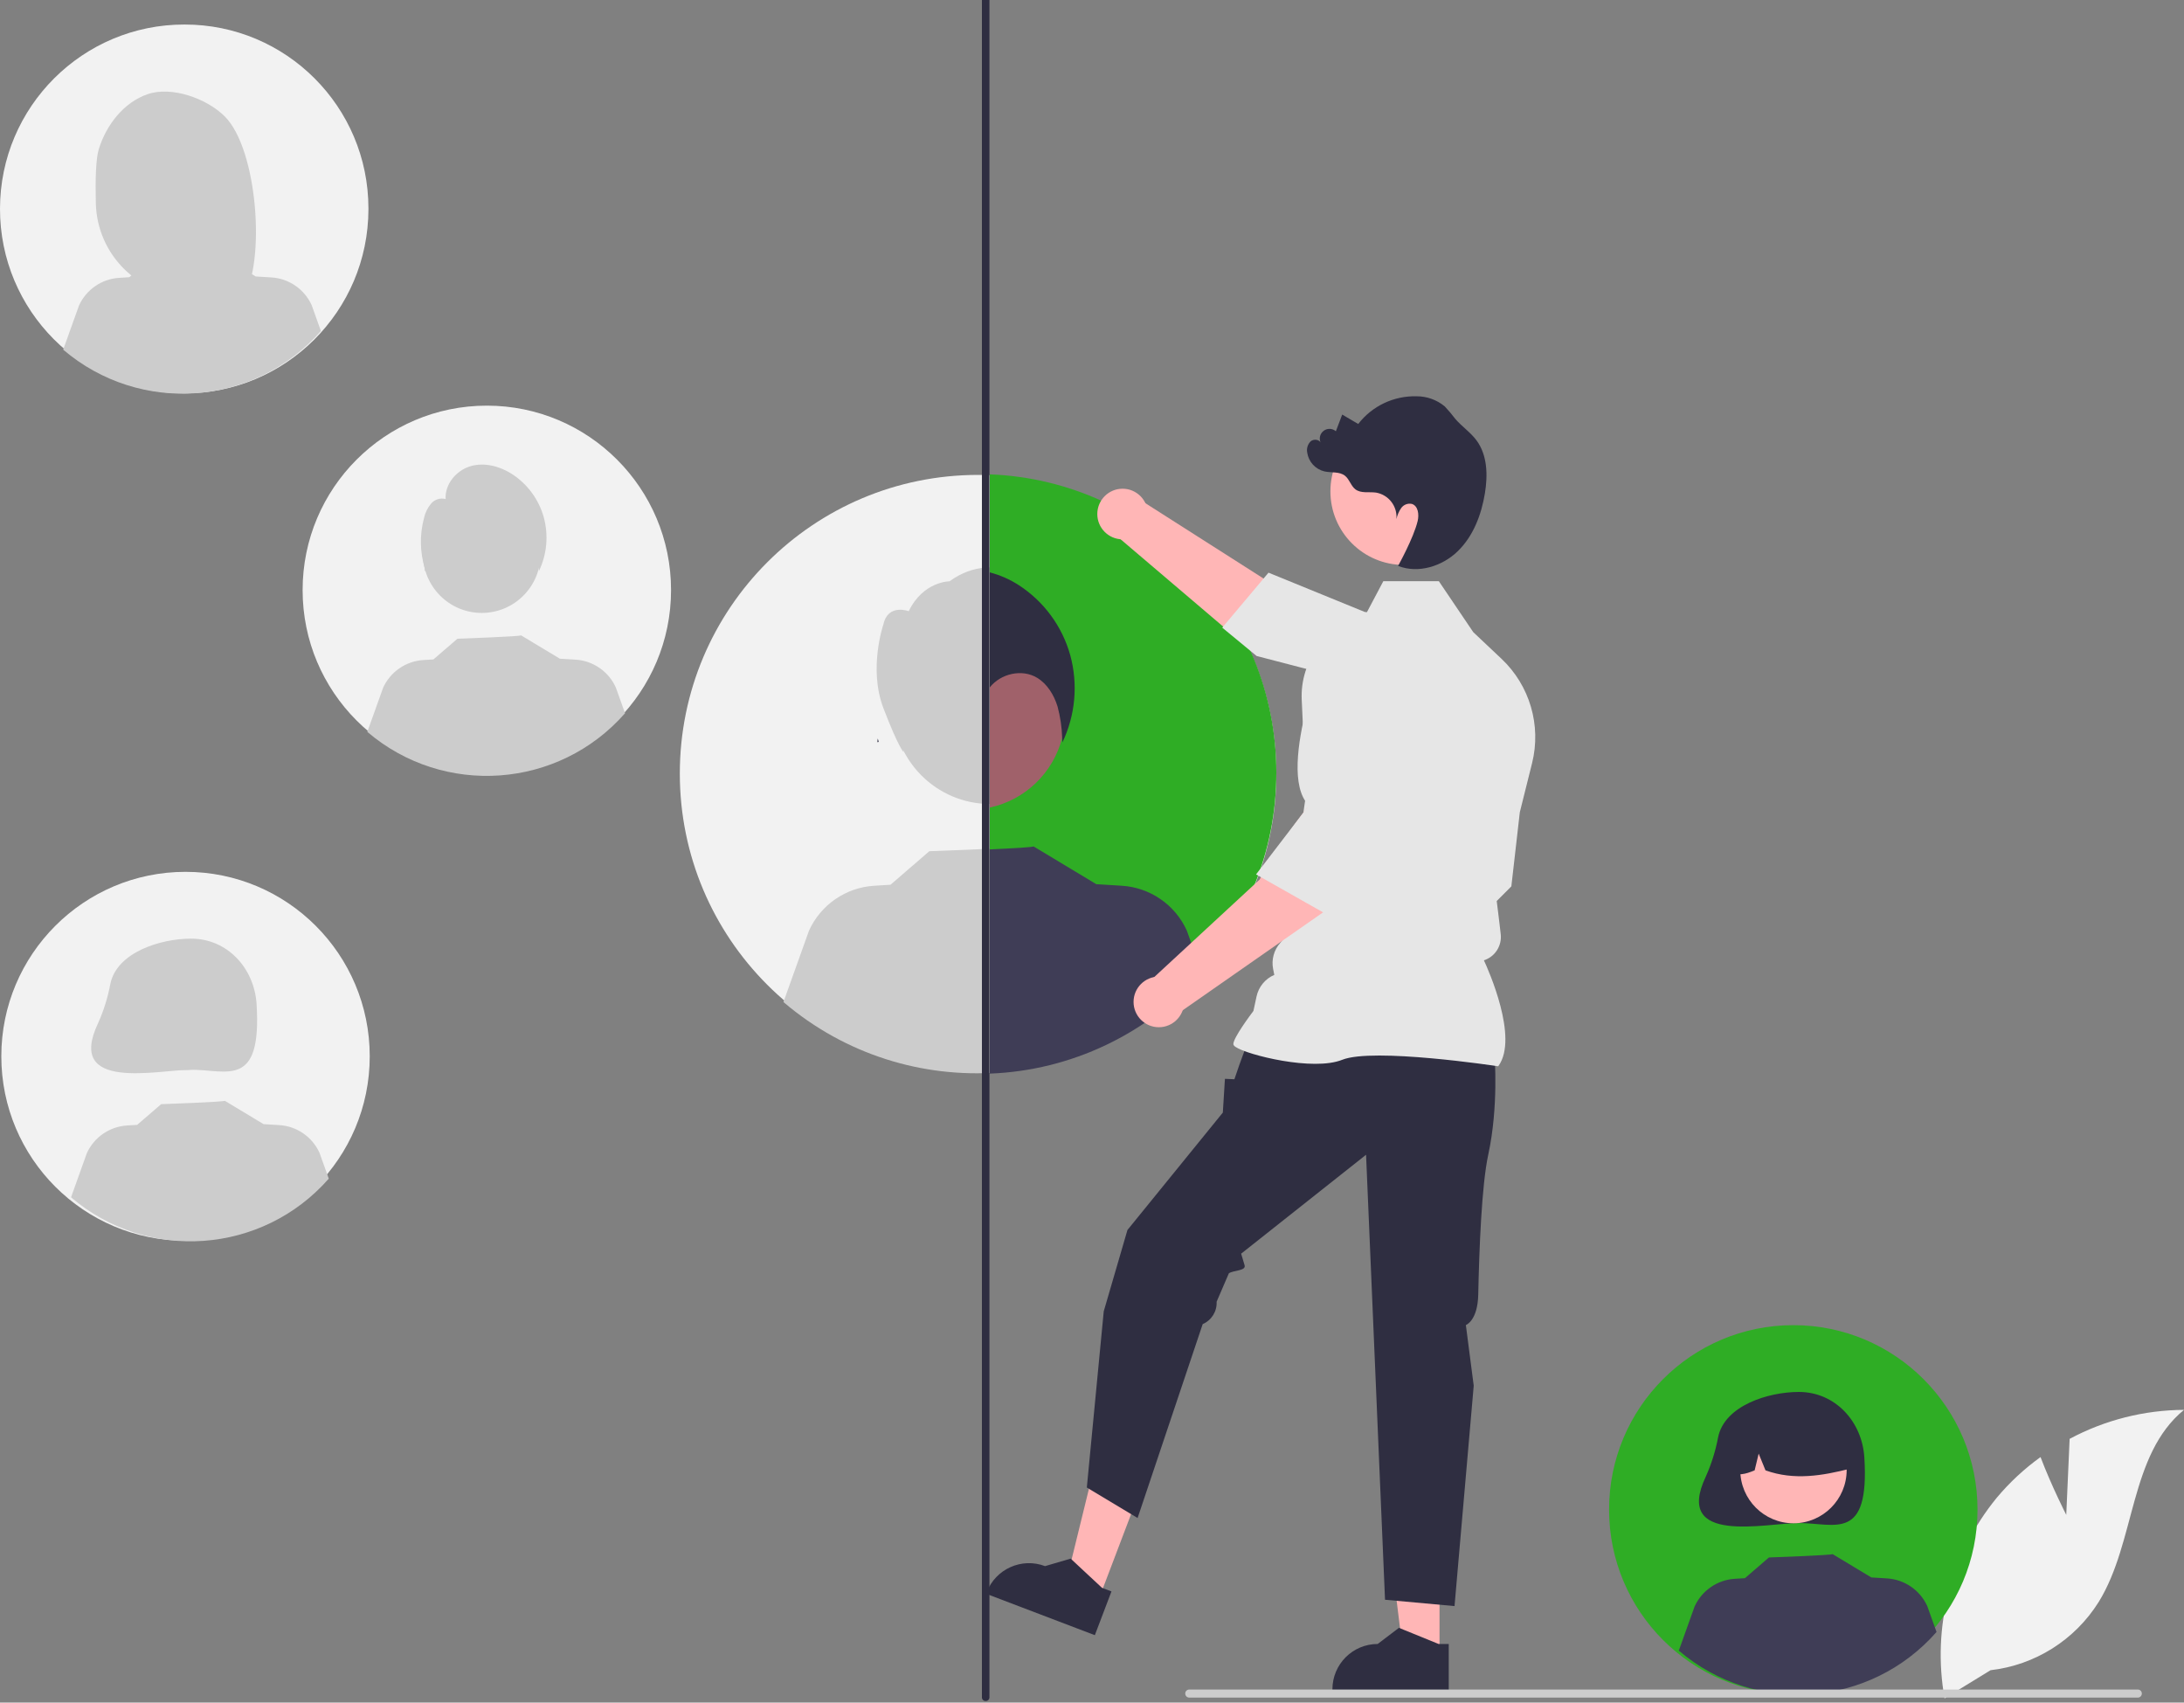
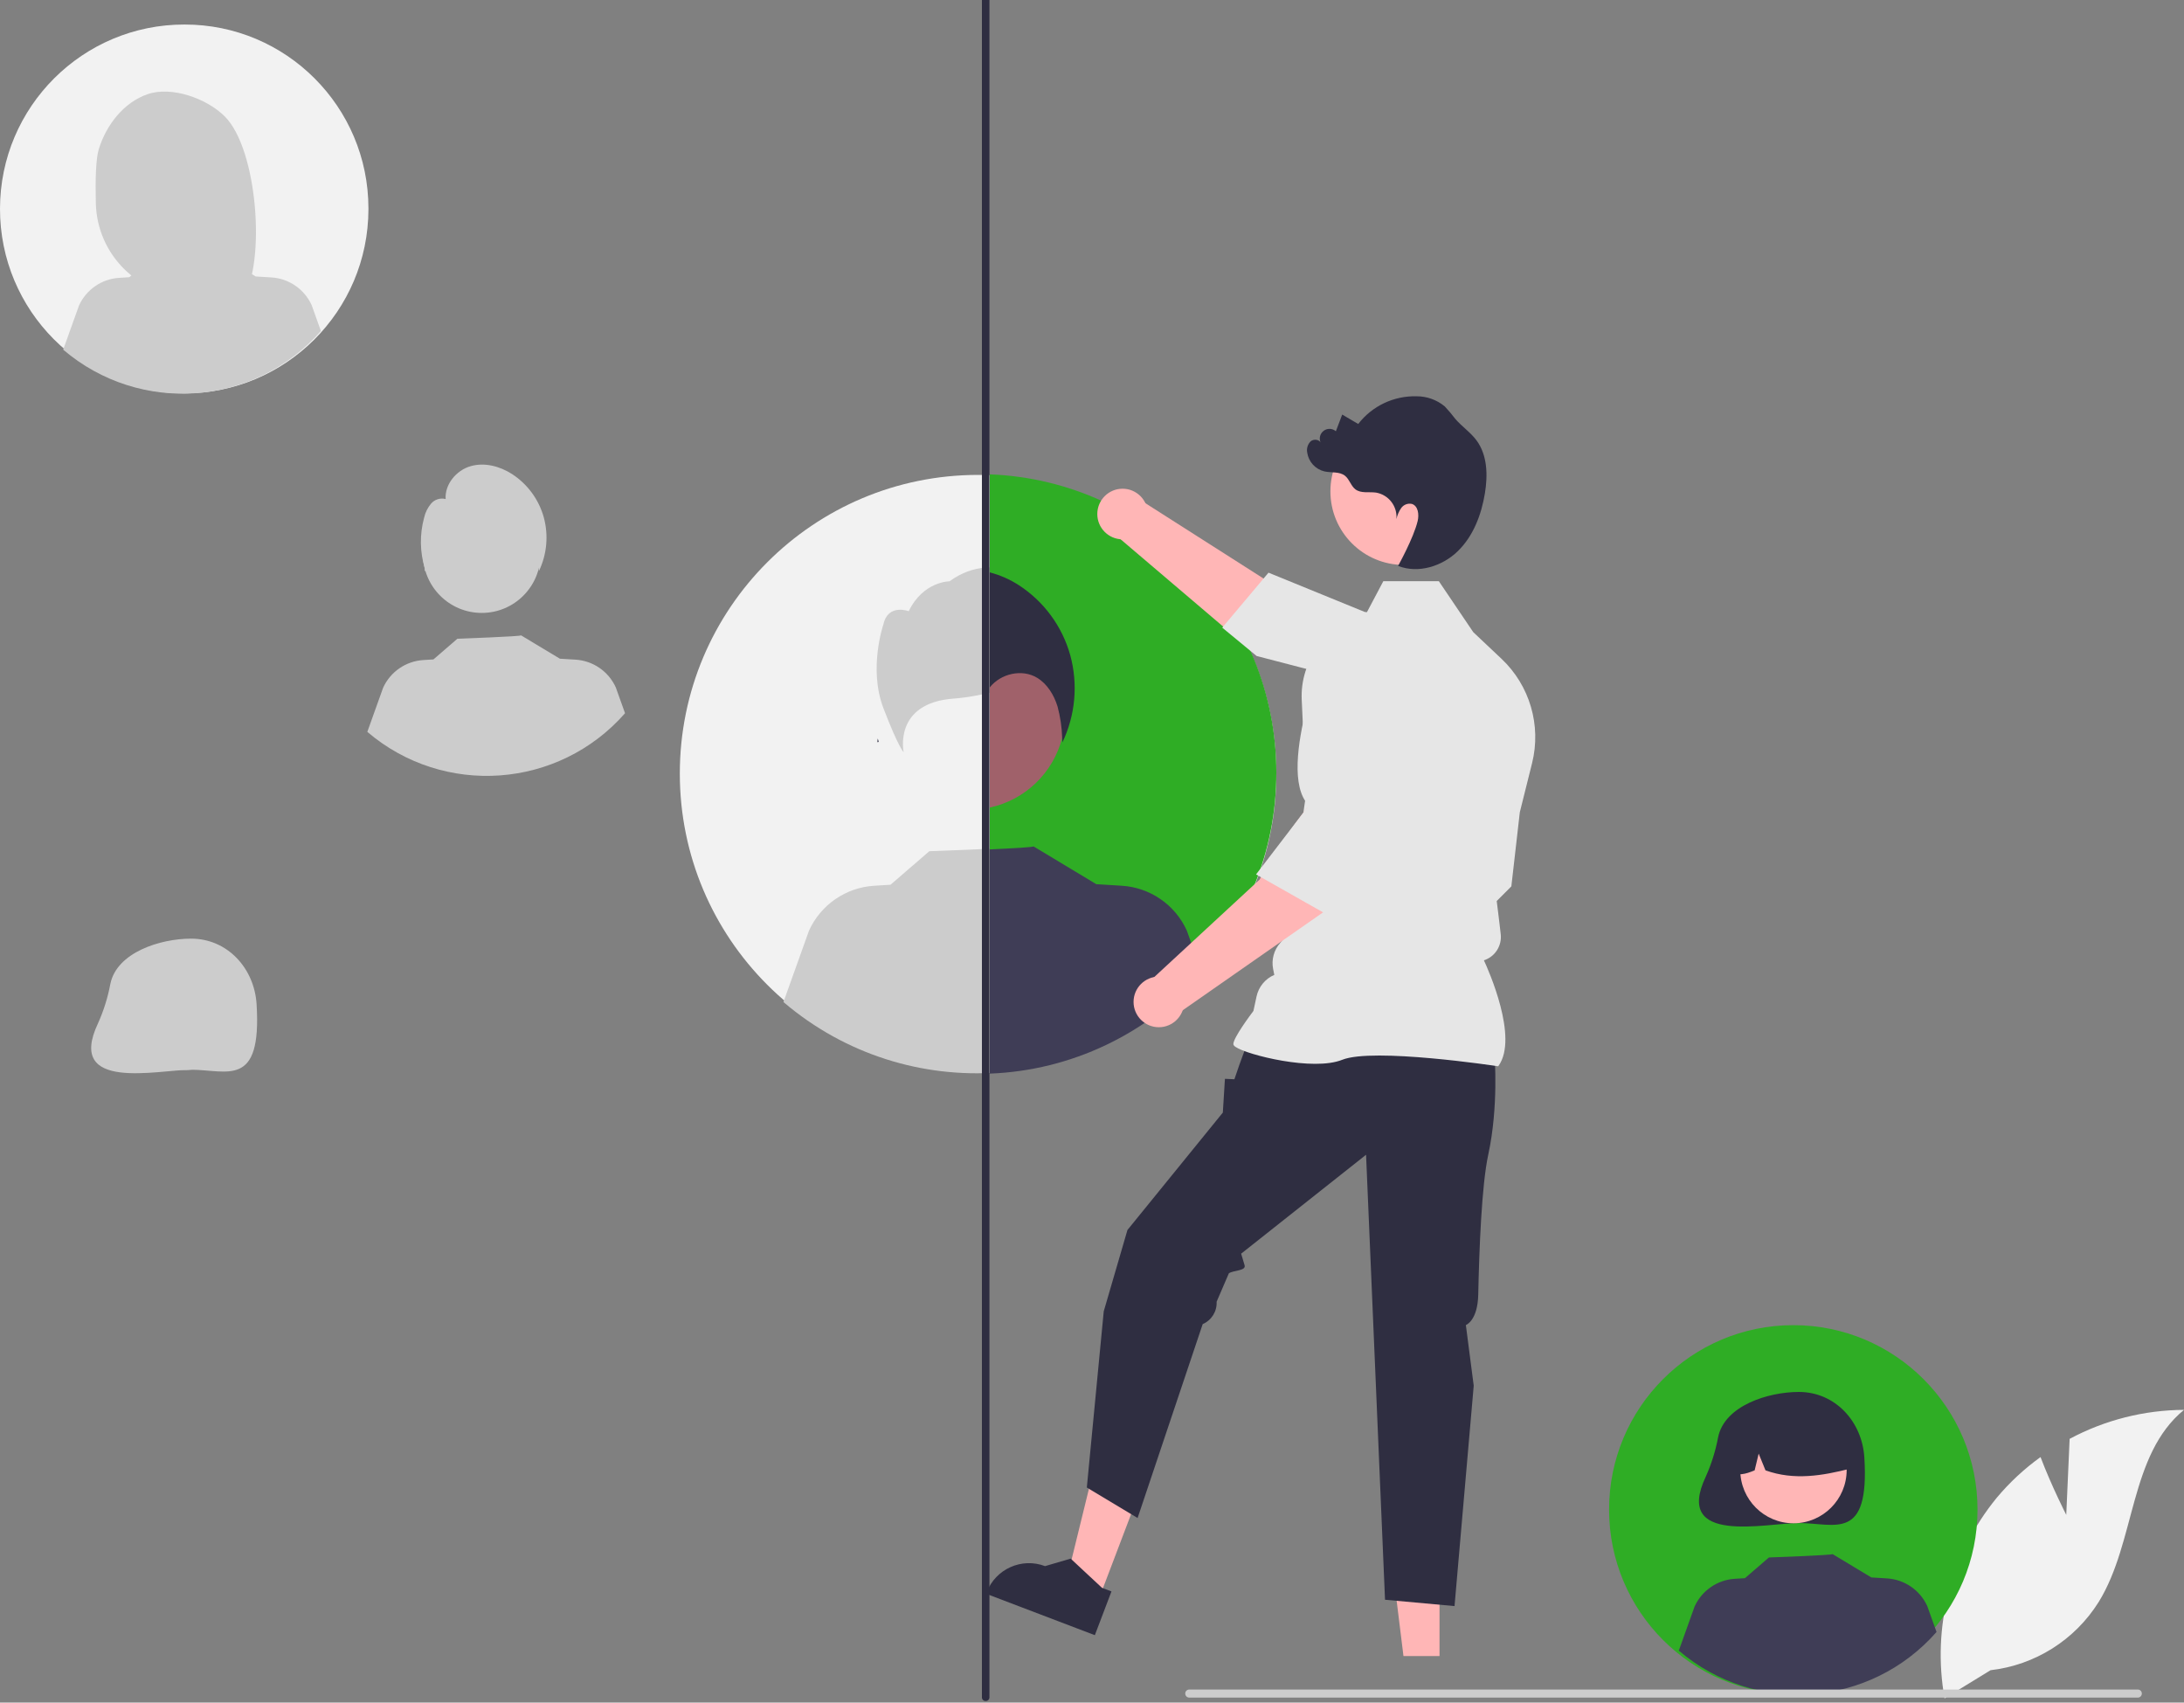
<svg xmlns="http://www.w3.org/2000/svg" width="136" height="106" xml:space="preserve">
  <rect width="100%" height="100%" fill="#808080" stroke="none" />
  <defs>
    <clipPath id="clip0">
      <rect x="206" y="43" width="136" height="106" />
    </clipPath>
  </defs>
  <g clip-path="url(#clip0)" transform="translate(-206 -43)">
    <path d="M187.11 142.684 187.32 137.956C189.512 136.785 191.957 136.166 194.442 136.153 191.022 138.95 191.449 144.341 189.13 148.102 187.647 150.466 185.168 152.028 182.395 152.346L179.533 154.098C178.738 149.667 179.923 145.11 182.776 141.627 183.577 140.67 184.495 139.817 185.508 139.089 186.194 140.896 187.11 142.684 187.11 142.684Z" fill="#F2F2F2" transform="matrix(1 0 0 1.001 147.558 -5.514)" />
    <path d="M123.142 106.936C123.142 113.272 118.006 118.408 111.67 118.408 105.335 118.408 100.199 113.272 100.199 106.936 100.199 100.601 105.335 95.465 111.67 95.465 118.006 95.465 123.142 100.601 123.142 106.936Z" fill="#2FAD25" transform="matrix(1 0 0 1.001 206 29.941)" />
    <path d="M165.431 137.853C165.273 138.699 165.015 139.523 164.662 140.308 162.638 144.588 168.401 143.193 170.46 143.193 172.712 143.193 174.866 144.377 174.537 139.116 174.397 136.869 172.712 135.039 170.46 135.039 168.537 135.039 165.833 135.894 165.431 137.853Z" fill="#2F2E41" transform="matrix(1 0 0 1.001 147.558 -5.514)" />
    <path d="M114.994 104.475C114.994 106.305 113.51 107.788 111.681 107.788 109.851 107.788 108.368 106.305 108.368 104.475 108.368 102.645 109.851 101.162 111.681 101.162 113.51 101.162 114.994 102.645 114.994 104.475Z" fill="#FFB6B6" transform="matrix(1 0 0 1.001 206 29.941)" />
    <path d="M167.873 136.502C169.663 135.411 171.998 135.977 173.089 137.767 173.464 138.383 173.656 139.093 173.643 139.814 171.955 140.238 170.181 140.562 168.381 139.915L167.956 138.875 167.705 139.916C167.157 140.14 166.607 140.33 166.057 139.914 166.012 138.534 166.704 137.235 167.873 136.502Z" fill="#2F2E41" transform="matrix(1 0 0 1.001 147.558 -5.514)" />
    <path d="M179.032 149.968C174.897 154.673 167.752 155.189 162.983 151.128L163.967 148.382C164.42 147.389 165.385 146.726 166.475 146.66L167.101 146.622 168.593 145.334C168.593 145.334 172.615 145.191 172.555 145.122L174.991 146.587 174.989 146.577 175.947 146.636C177.037 146.702 178.002 147.364 178.455 148.358Z" fill="#3F3D56" transform="matrix(1 0 0 1.001 147.558 -5.514)" />
    <path d="M81.385 61.482C81.374 67.818 76.229 72.945 69.893 72.933 63.558 72.922 58.431 67.777 58.442 61.442 58.453 55.106 63.599 49.98 69.934 49.991 76.253 49.985 81.38 55.104 81.385 61.423 81.385 61.443 81.385 61.462 81.385 61.482Z" fill="#F2F2F2" transform="matrix(1 0 0 1.001 147.558 -5.514)" />
-     <path d="M64.597 57.73C65.071 56.219 66.15 54.832 67.641 54.321 69.133 53.81 71.318 54.589 72.439 55.706 74.491 57.751 74.991 64.775 73.582 66.994 73.302 66.979 72.334 66.968 72.051 66.958L71.649 65.62 71.649 66.945C71.197 66.931 70.742 66.921 70.282 66.916 67.083 66.876 64.489 64.313 64.41 61.114 64.373 59.642 64.41 58.326 64.597 57.73Z" fill="#CCCCCC" transform="matrix(1 0 0 1.001 147.558 -5.514)" />
+     <path d="M64.597 57.73C65.071 56.219 66.15 54.832 67.641 54.321 69.133 53.81 71.318 54.589 72.439 55.706 74.491 57.751 74.991 64.775 73.582 66.994 73.302 66.979 72.334 66.968 72.051 66.958L71.649 65.62 71.649 66.945C71.197 66.931 70.742 66.921 70.282 66.916 67.083 66.876 64.489 64.313 64.41 61.114 64.373 59.642 64.41 58.326 64.597 57.73" fill="#CCCCCC" transform="matrix(1 0 0 1.001 147.558 -5.514)" />
    <path d="M14.57 24.067C14.57 25.873 13.107 27.337 11.301 27.337 9.496 27.337 8.032 25.873 8.032 24.067 8.032 22.262 9.496 20.798 11.301 20.798 13.107 20.798 14.57 22.262 14.57 24.067Z" fill="#CCCCCC" transform="matrix(1 0 0 1.001 206 29.941)" />
    <path d="M66.922 56.6 70.686 54.715 70.686 54.715C72.253 55.421 73.314 56.922 73.457 58.635L73.551 59.759 71.975 59.358 71.802 57.921 71.534 59.246 70.807 59.06 70.814 56.83 70.086 59.059 67.488 58.462Z" fill="#CCCCCC" transform="matrix(1 0 0 1.001 147.558 -5.514)" />
    <path d="M78.426 69.053C74.291 73.758 67.145 74.275 62.377 70.213L63.361 67.468C63.814 66.474 64.778 65.811 65.869 65.746L66.495 65.707 67.987 64.42C67.987 64.42 72.009 64.276 71.949 64.207L74.385 65.673 74.383 65.662 75.341 65.721C76.431 65.787 77.396 66.449 77.849 67.443Z" fill="#CCCCCC" transform="matrix(1 0 0 1.001 147.558 -5.514)" />
-     <path d="M23.024 78.742C23.024 85.078 17.889 90.214 11.553 90.214 5.218 90.214 0.082 85.078 0.082 78.742 0.082 72.407 5.218 67.271 11.553 67.271 17.889 67.271 23.024 72.407 23.024 78.742Z" fill="#F2F2F2" transform="matrix(1 0 0 1.001 206 29.941)" />
    <path d="M65.314 109.659C65.156 110.505 64.898 111.329 64.544 112.114 62.521 116.394 68.284 114.999 70.343 114.999 72.595 114.999 74.749 116.183 74.42 110.922 74.279 108.675 72.595 106.845 70.343 106.845 68.42 106.845 65.716 107.7 65.314 109.659Z" fill="#CCCCCC" transform="matrix(1 0 0 1.001 147.558 -5.514)" />
    <path d="M14.877 76.281C14.877 78.111 13.393 79.594 11.564 79.594 9.734 79.594 8.251 78.111 8.251 76.281 8.251 74.452 9.734 72.968 11.564 72.968 13.393 72.968 14.877 74.452 14.877 76.281Z" fill="#CCCCCC" transform="matrix(1 0 0 1.001 206 29.941)" />
    <path d="M67.756 108.308C69.546 107.217 71.881 107.783 72.972 109.573 73.347 110.189 73.539 110.899 73.525 111.62 71.838 112.044 70.064 112.368 68.264 111.721L67.839 110.681 67.588 111.722C67.04 111.946 66.49 112.136 65.94 111.72 65.894 110.34 66.586 109.041 67.756 108.308Z" fill="#CCCCCC" transform="matrix(1 0 0 1.001 147.558 -5.514)" />
-     <path d="M78.915 121.774C74.78 126.479 67.634 126.995 62.866 122.934L63.849 120.188C64.303 119.195 65.267 118.532 66.357 118.466L66.983 118.428 68.476 117.141C68.476 117.141 72.498 116.997 72.438 116.928L74.874 118.394 74.872 118.383 75.829 118.442C76.92 118.508 77.884 119.17 78.337 120.164Z" fill="#CCCCCC" transform="matrix(1 0 0 1.001 147.558 -5.514)" />
    <path d="M79.479 61.157C79.479 71.414 71.164 79.73 60.906 79.73 50.648 79.73 42.333 71.414 42.333 61.157 42.333 50.899 50.648 42.583 60.906 42.583 71.164 42.583 79.479 50.899 79.479 61.157Z" fill="#F2F2F2" transform="matrix(1 0 0 1.001 206 29.941)" />
-     <path d="M67.719 56.995C67.719 60.34 65.008 63.051 61.663 63.051 58.318 63.051 55.607 60.34 55.607 56.995 55.607 53.65 58.318 50.938 61.663 50.938 65.008 50.938 67.719 53.65 67.719 56.995Z" fill="#CCCCCC" transform="matrix(1 0 0 1.001 206 29.941)" />
    <path d="M125.437 88.398C125.437 88.398 127.014 85.383 123.545 85.109 123.545 85.109 120.588 82.426 117.573 84.619 117.573 84.619 115.929 84.619 115.03 86.479 115.03 86.479 113.737 85.989 113.452 87.301 113.452 87.301 112.506 90.042 113.452 92.508 114.399 94.975 114.713 95.249 114.713 95.249 114.713 95.249 114.049 92.188 117.834 91.914 121.619 91.64 125.091 89.269 125.406 92.283 125.722 95.298 126.069 93.936 126.069 93.936 126.069 93.936 129.064 89.631 125.437 88.398Z" fill="#CCCCCC" transform="matrix(1 0 0 1.001 147.558 -5.514)" />
    <path d="M133.213 108.91C126.518 116.528 114.949 117.364 107.228 110.788L108.821 106.343C109.555 104.734 111.117 103.662 112.882 103.555L113.895 103.493 116.312 101.408C116.312 101.408 122.823 101.176 122.727 101.065L126.671 103.437 126.668 103.42 128.218 103.516C129.983 103.622 131.545 104.695 132.278 106.304Z" fill="#CCCCCC" transform="matrix(1 0 0 1.001 147.558 -5.514)" />
-     <path d="M41.787 49.746C41.787 56.082 36.651 61.218 30.316 61.218 23.98 61.218 18.844 56.082 18.844 49.746 18.844 43.411 23.98 38.275 30.316 38.275 36.651 38.275 41.787 43.411 41.787 49.746Z" fill="#F2F2F2" transform="matrix(1 0 0 1.001 206 29.941)" />
    <path d="M33.661 47.506C33.661 49.528 32.022 51.167 29.999 51.167 27.977 51.167 26.337 49.528 26.337 47.506 26.337 45.483 27.977 43.844 29.999 43.844 32.022 43.844 33.661 45.483 33.661 47.506Z" fill="#CCCCCC" transform="matrix(1 0 0 1.001 206 29.941)" />
    <path d="M97.364 92.826C93.229 97.531 86.084 98.047 81.315 93.985L82.299 91.24C82.752 90.246 83.717 89.584 84.807 89.518L85.433 89.479 86.925 88.192C86.925 88.192 90.947 88.049 90.887 87.98L93.323 89.445 93.321 89.435 94.279 89.493C95.369 89.559 96.334 90.222 96.787 91.216Z" fill="#CCCCCC" transform="matrix(1 0 0 1.001 147.558 -5.514)" />
    <path d="M92.303 80.638C91.994 79.531 91.291 78.575 90.326 77.949 89.558 77.457 88.598 77.206 87.727 77.466 86.856 77.726 86.135 78.581 86.192 79.504 85.863 79.418 85.513 79.526 85.29 79.783 85.072 80.041 84.92 80.348 84.848 80.679 84.568 81.714 84.587 82.807 84.901 83.832L84.884 83.98C85.309 83.909 85.631 83.545 85.832 83.156 86.032 82.768 86.147 82.337 86.365 81.958 86.582 81.579 86.942 81.241 87.373 81.229L87.335 81.887 88.445 81.315C88.357 81.525 88.269 81.736 88.181 81.947 88.505 81.812 88.828 81.677 89.151 81.541 89.115 81.744 89.079 81.947 89.043 82.149 89.389 81.431 90.252 81.13 90.969 81.476 90.99 81.486 91.01 81.496 91.03 81.507 91.416 81.767 91.695 82.159 91.814 82.61 91.931 83.059 91.994 83.521 92.001 83.986 92.501 82.943 92.608 81.754 92.303 80.638Z" fill="#CCCCCC" transform="matrix(1 0 0 1.001 147.558 -5.514)" />
    <path d="M113.102 94.389 113.102 94.397C113.092 94.371 113.085 94.345 113.081 94.318Z" fill="#F2F2F2" transform="matrix(1 0 0 1.001 147.558 -5.514)" />
    <path d="M113.102 94.397C113.119 94.468 113.139 94.54 113.16 94.608 113.132 94.616 113.103 94.621 113.075 94.625Z" fill="#F2F2F2" transform="matrix(1 0 0 1.001 147.558 -5.514)" />
    <path d="M137.921 96.522C137.92 106.495 130.042 114.686 120.076 115.077L120.076 77.968C130.042 78.356 137.921 86.548 137.921 96.522Z" fill="#2FAD25" transform="matrix(1 0 0 1.001 147.558 -5.514)" />
    <path d="M113.081 94.318 113.102 94.389 113.102 94.397C113.092 94.371 113.085 94.345 113.081 94.318Z" fill="#FFB6B6" transform="matrix(1 0 0 1.001 147.558 -5.514)" />
    <path d="M124.764 92.895C124.765 93.385 124.704 93.874 124.584 94.349L124.584 94.352C124.027 96.537 122.281 98.219 120.076 98.692L120.076 87.095C122.81 87.682 124.763 90.099 124.764 92.895Z" fill="#A0616A" transform="matrix(1 0 0 1.001 147.558 -5.514)" />
    <path d="M133.281 108.949C129.93 112.77 125.155 115.046 120.076 115.24L120.076 101.295C121.526 101.227 122.84 101.156 122.795 101.104L126.74 103.476 126.736 103.459 128.286 103.554C130.051 103.659 131.614 104.732 132.346 106.342L133.243 108.843Z" fill="#3F3D56" transform="matrix(1 0 0 1.001 147.558 -5.514)" />
    <path d="M113.102 94.397C113.119 94.468 113.139 94.54 113.16 94.608 113.132 94.616 113.103 94.621 113.075 94.625Z" fill="#2F2E41" transform="matrix(1 0 0 1.001 147.558 -5.514)" />
    <path d="M124.6 94.635C124.594 94.54 124.59 94.448 124.584 94.352L124.584 94.349C124.564 93.693 124.467 93.041 124.297 92.407 124.075 91.691 123.659 91.005 123.028 90.623 122.083 90.049 120.755 90.36 120.076 91.22L120.076 84.065C120.719 84.233 121.33 84.502 121.888 84.863 123.45 85.876 124.588 87.424 125.088 89.217 125.581 91.023 125.408 92.946 124.601 94.635Z" fill="#2F2E41" transform="matrix(1 0 0 1.001 147.558 -5.514)" />
    <path d="M119.821 154.26C119.698 154.266 119.594 154.171 119.587 154.049L119.587 35.615C119.6 35.485 119.716 35.392 119.845 35.405 119.956 35.417 120.043 35.504 120.055 35.615L120.055 154.049C120.048 154.171 119.944 154.266 119.821 154.26Z" fill="#2F2E41" transform="matrix(1 0 0 1.001 147.558 -5.514)" />
    <path d="M143.121 90.764 136.66 89.179 128.046 81.856 129.48 79.579 137.284 84.549C137.284 84.549 142.446 85.86 144.212 87.372Z" fill="#FFB6B6" transform="matrix(1 0 0 1.001 147.558 -5.514)" />
    <path d="M71.478 45.016C71.478 45.886 70.773 46.59 69.904 46.59 69.034 46.59 68.33 45.886 68.33 45.016 68.33 44.147 69.034 43.442 69.904 43.442 70.773 43.442 71.478 44.147 71.478 45.016Z" fill="#FFB6B6" transform="matrix(1 0 0 1.001 206 29.941)" />
    <path d="M143.424 86.526 137.433 84.083 134.553 87.502 136.692 89.265 142.524 90.78 142.528 90.796C142.938 92.305 145.572 93.33 147.709 93.924 149.172 94.329 150.698 93.532 151.202 92.101L151.202 92.101C151.56 91.06 151.297 89.906 150.522 89.124L148.581 87.178Z" fill="#E6E6E6" transform="matrix(1 0 0 1.001 147.558 -5.514)" />
    <path d="M68.416 112.524 66.316 111.725 68.398 103.246 71.497 104.425 68.416 112.524Z" fill="#FFB6B6" transform="matrix(1 0 0 1.001 206 29.941)" />
    <path d="M127.654 147.446 127.063 147.221 125.113 145.405 123.519 145.872 123.519 145.872C122.064 145.319 120.435 146.05 119.881 147.505L119.848 147.591 126.619 150.167Z" fill="#2F2E41" transform="matrix(1 0 0 1.001 147.558 -5.514)" />
    <path d="M89.641 116.044 87.395 116.044 86.326 107.378 89.642 107.379 89.641 116.044Z" fill="#FFB6B6" transform="matrix(1 0 0 1.001 206 29.941)" />
-     <path d="M148.657 150.714 148.024 150.714 145.556 149.71 144.232 150.714 144.232 150.714C142.675 150.714 141.413 151.976 141.413 153.534L141.413 153.625 148.657 153.625Z" fill="#2F2E41" transform="matrix(1 0 0 1.001 147.558 -5.514)" />
    <path d="M151.509 114.123C151.509 114.123 151.772 117.271 151.116 120.287 150.705 122.178 150.551 126.223 150.494 128.978 150.46 130.617 149.723 130.879 149.723 130.879L150.212 134.65 149.017 148.357 144.689 147.963 143.508 120.287 135.729 126.439 135.944 127.159C136.049 127.508 135.275 127.463 134.966 127.657L134.966 127.657 134.202 129.428C134.233 130.027 133.887 130.583 133.335 130.819L133.335 130.819 129.281 142.88 126.12 140.983 127.173 130.025 128.649 124.967 134.589 117.664 134.72 115.565 135.31 115.59 135.611 114.713 136.163 113.204Z" fill="#2F2E41" transform="matrix(1 0 0 1.001 147.558 -5.514)" />
    <path d="M151.736 114.784 151.76 114.751C153.008 113.003 151.13 108.803 150.847 108.194L150.847 108.194C151.541 107.969 151.979 107.285 151.893 106.561L151.771 105.524 151.644 104.506 152.556 103.594 152.558 103.571 153.083 98.981 153.846 95.931C154.431 93.584 153.705 91.104 151.946 89.444L150.182 87.781 148.039 84.611 144.584 84.611 143.399 86.849C141.028 87.396 139.388 89.561 139.502 91.991L139.77 97.861 138.719 105.17 138.718 106.492 138.171 107.101C137.771 107.545 137.604 108.153 137.722 108.739L137.794 109.099 137.794 109.099C137.229 109.341 136.817 109.842 136.688 110.443L136.495 111.34C136.331 111.557 135.245 113.005 135.245 113.401 135.245 113.461 135.289 113.518 135.383 113.582 136.123 114.083 140.214 115.105 142.024 114.38 143.953 113.609 151.619 114.766 151.696 114.778Z" fill="#E6E6E6" transform="matrix(1 0 0 1.001 147.558 -5.514)" />
    <path d="M92 43.606C92 46.134 89.951 48.183 87.423 48.183 84.895 48.183 82.846 46.134 82.846 43.606 82.846 41.079 84.895 39.03 87.423 39.03 89.951 39.03 92 41.079 92 43.606Z" fill="#FFB6B6" transform="matrix(1 0 0 1.001 206 29.941)" />
    <path d="M144.373 99.115 141.193 104.958 131.916 111.421 130.08 109.453 136.876 103.175C136.876 103.175 139.459 98.517 141.371 97.195Z" fill="#FFB6B6" transform="matrix(1 0 0 1.001 147.558 -5.514)" />
    <path d="M73.737 75.361C73.737 76.231 73.032 76.935 72.162 76.935 71.293 76.935 70.588 76.231 70.588 75.361 70.588 74.492 71.293 73.787 72.162 73.787 73.032 73.787 73.737 74.492 73.737 75.361Z" fill="#FFB6B6" transform="matrix(1 0 0 1.001 206 29.941)" />
    <path d="M144.086 99.894 146.086 95.095 145.363 92.444C145.069 91.383 144.199 90.58 143.118 90.374L143.118 90.374C141.625 90.099 140.174 91.027 139.799 92.497 139.251 94.647 138.831 97.442 139.937 98.548L139.948 98.559 136.657 102.851 141.504 105.59Z" fill="#E6E6E6" transform="matrix(1 0 0 1.001 147.558 -5.514)" />
    <path d="M150.387 75.856C150.015 75.355 149.48 74.998 149.071 74.526 148.865 74.253 148.643 73.991 148.408 73.742 147.913 73.331 147.29 73.109 146.647 73.113 145.233 73.077 143.886 73.716 143.02 74.835 142.687 74.64 142.354 74.445 142.022 74.25 141.891 74.595 141.759 74.941 141.628 75.287 141.376 75.068 140.994 75.095 140.774 75.347 140.606 75.541 140.578 75.82 140.706 76.044 140.627 75.799 140.264 75.747 140.064 75.909 139.876 76.091 139.793 76.356 139.843 76.613 139.927 77.185 140.35 77.649 140.912 77.785 141.346 77.882 141.852 77.78 142.199 78.058 142.477 78.28 142.562 78.685 142.846 78.901 143.196 79.166 143.691 79.043 144.126 79.102 144.913 79.237 145.466 79.951 145.399 80.746 145.453 80.501 145.554 80.268 145.697 80.062 145.847 79.854 146.105 79.754 146.357 79.806 146.753 79.925 146.818 80.466 146.722 80.868 146.467 81.936 145.501 83.662 145.501 83.662 146.755 84.157 148.25 83.689 149.217 82.75 150.185 81.811 150.689 80.482 150.908 79.152 151.094 78.024 151.068 76.775 150.387 75.856Z" fill="#2F2E41" transform="matrix(1 0 0 1.001 147.558 -5.514)" />
    <path d="M191.816 153.798C191.816 153.936 191.705 154.048 191.567 154.049 191.566 154.049 191.566 154.049 191.565 154.049L132.498 154.049C132.359 154.049 132.247 153.936 132.247 153.798 132.247 153.66 132.359 153.547 132.498 153.547L191.565 153.547C191.703 153.547 191.816 153.658 191.816 153.797 191.816 153.797 191.816 153.798 191.816 153.798Z" fill="#CCCCCC" transform="matrix(1 0 0 1.001 147.558 -5.514)" />
  </g>
</svg>